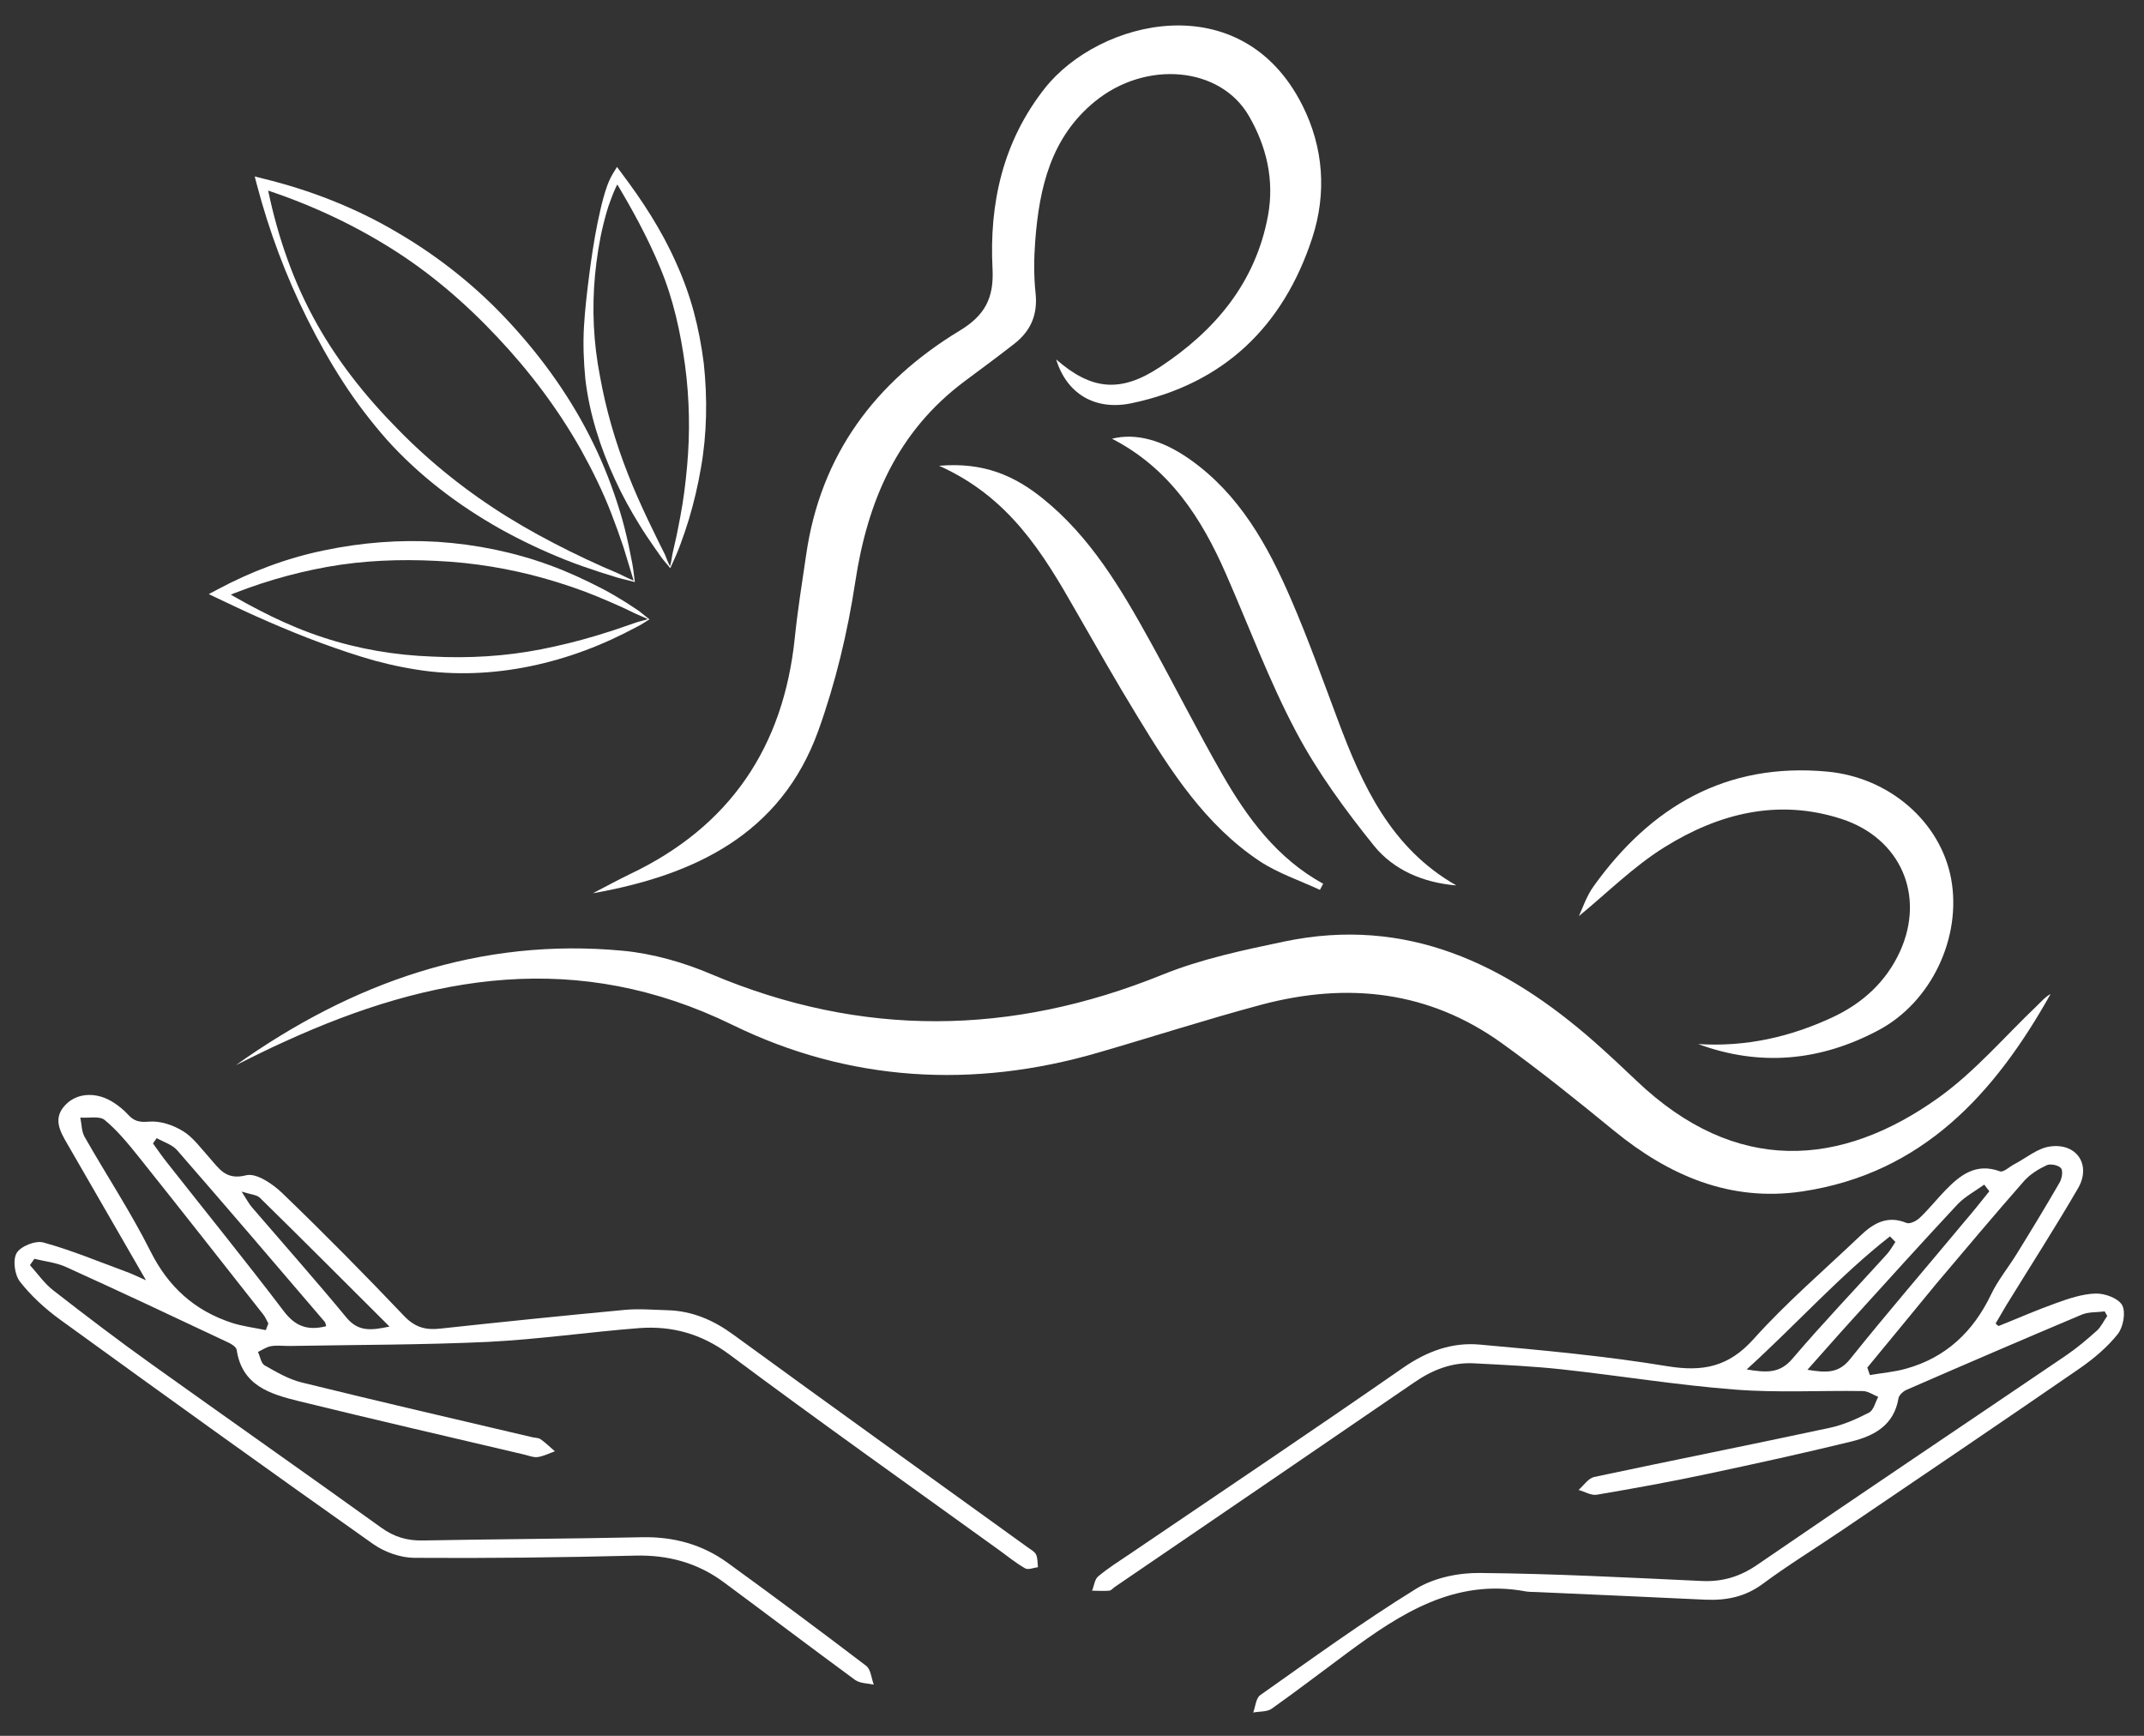
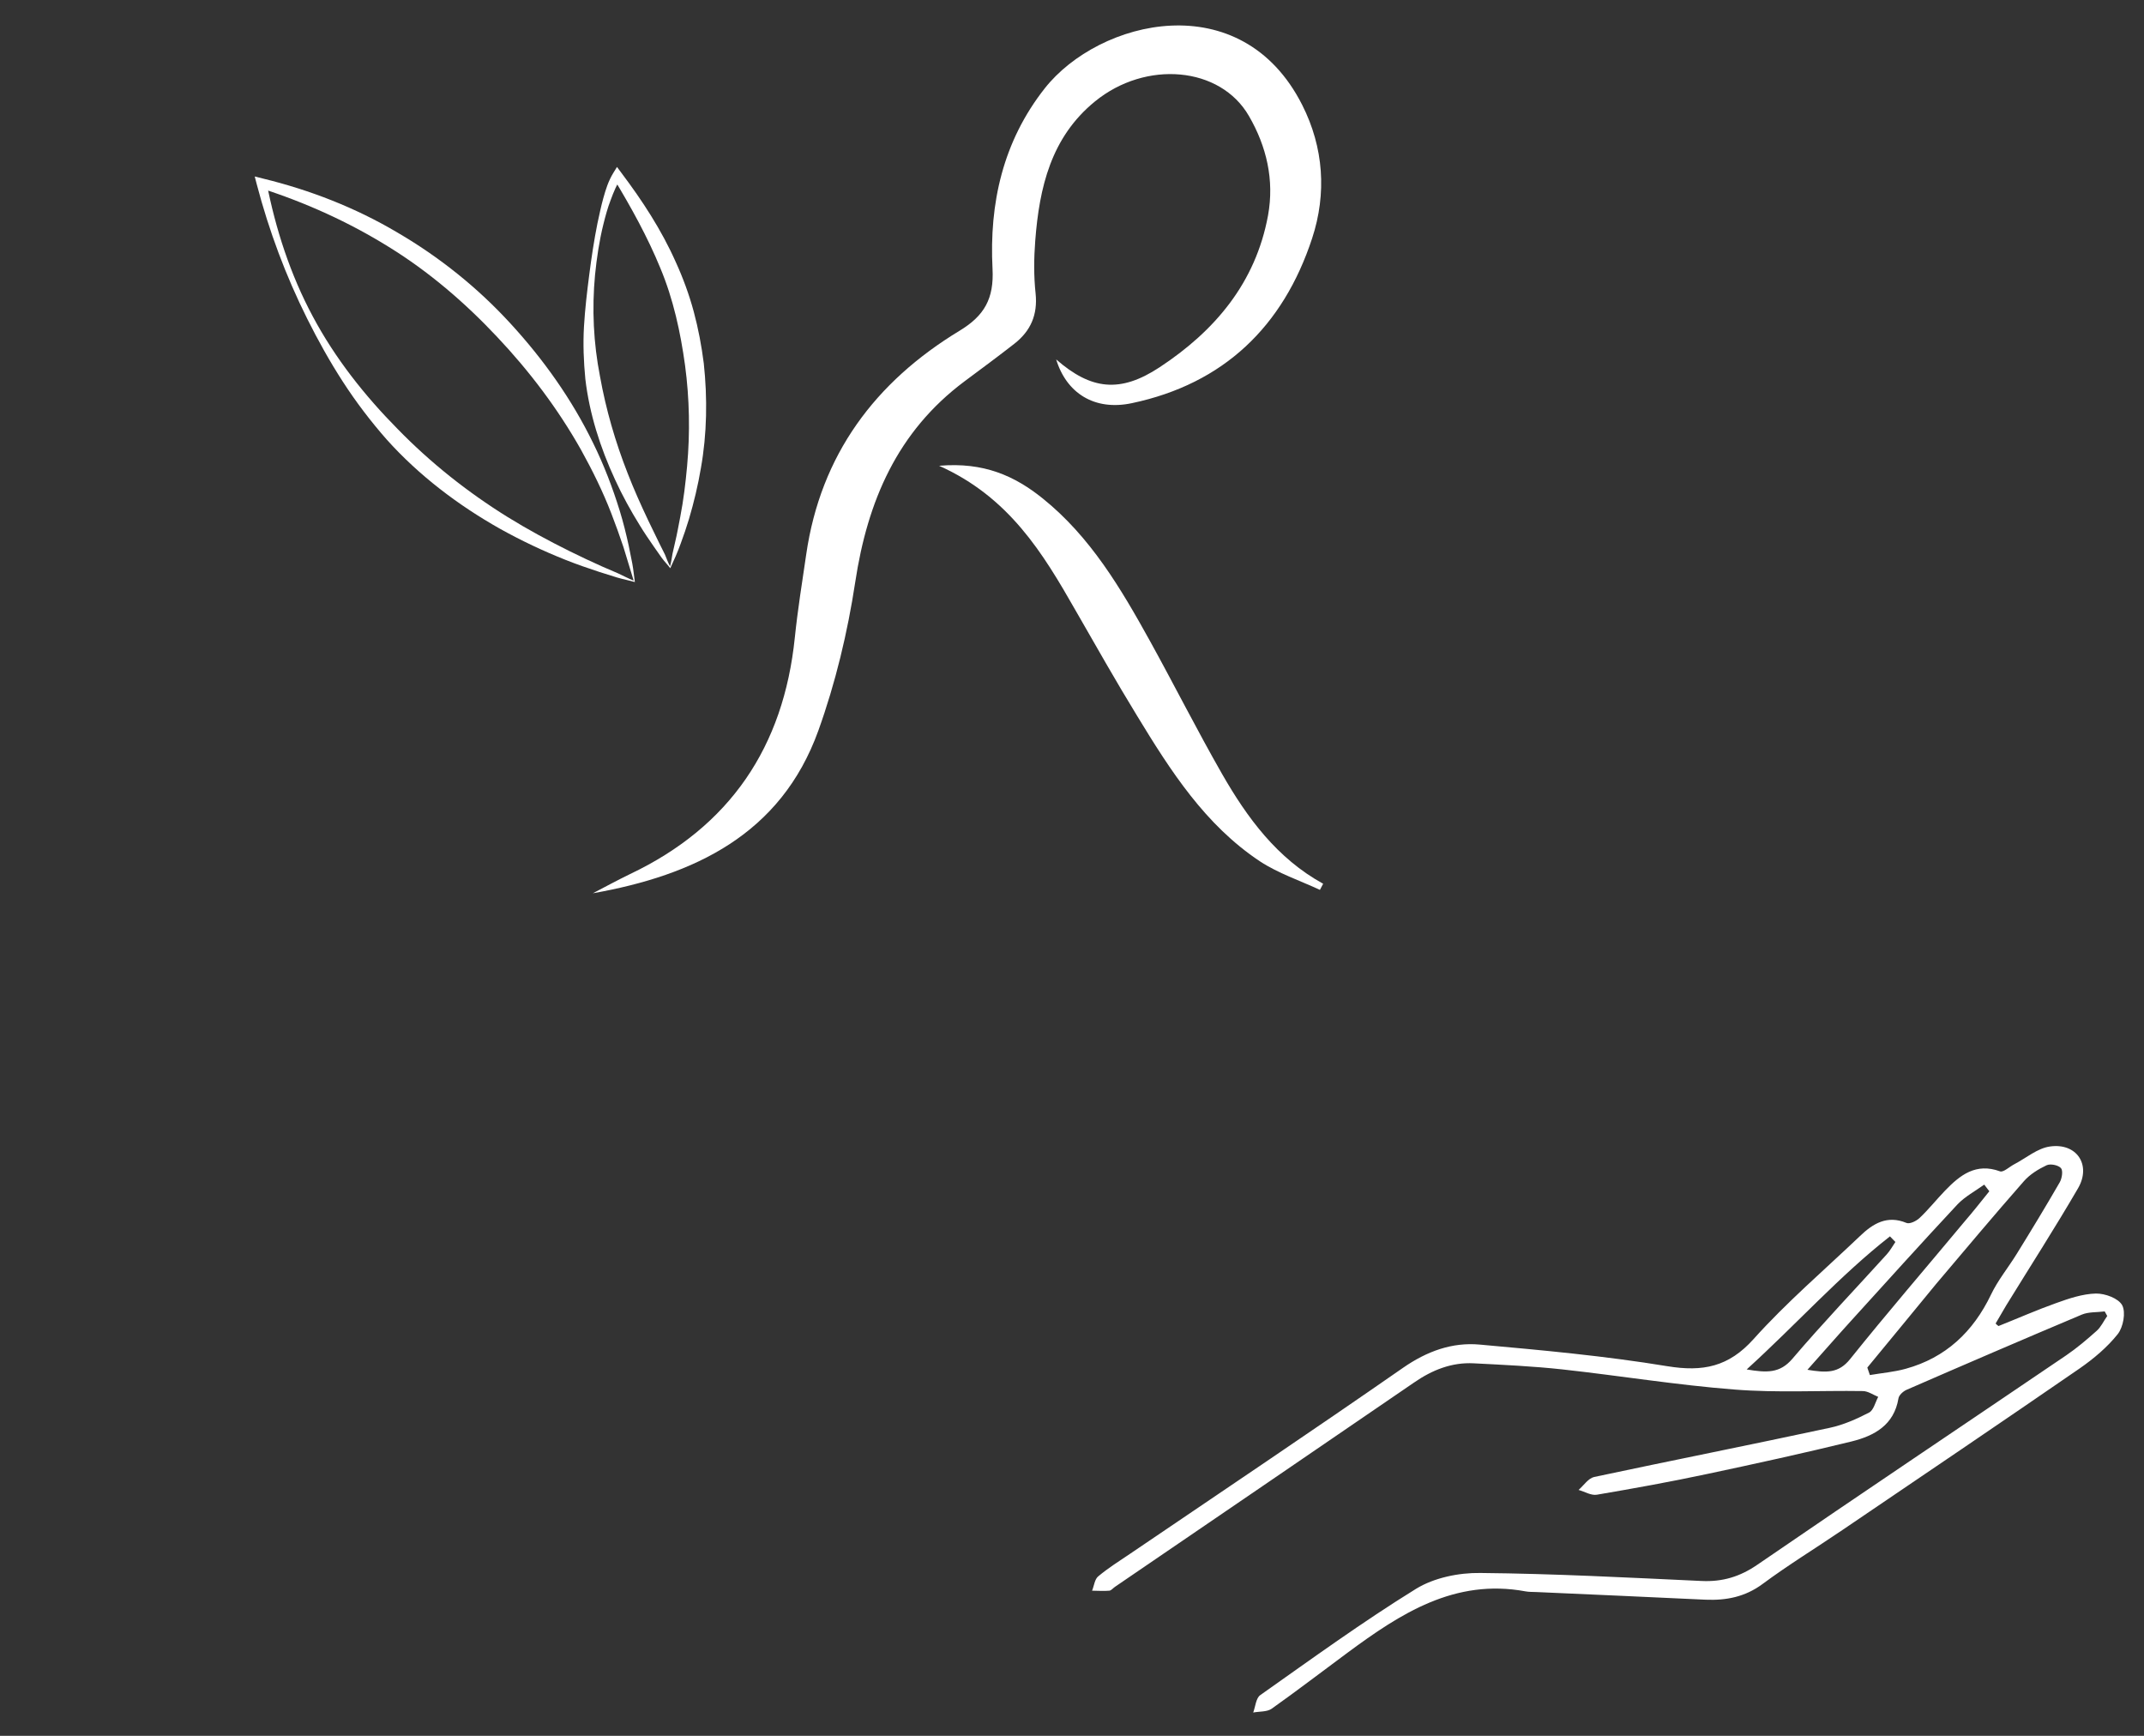
<svg xmlns="http://www.w3.org/2000/svg" version="1.1" id="Capa_1" x="0px" y="0px" viewBox="0 0 126 102" style="enable-background:new 0 0 126 102;" xml:space="preserve">
  <rect x="0" y="0" width="126" height="102" fill="#333333" stroke="none" />
  <style type="text/css">
	.st0{fill:#ffffff;}
</style>
  <g>
    <g>
      <g>
-         <path class="st0" d="M13.86,62.59c6.84-4.86,14.34-7.52,22.77-6.72c1.75,0.17,3.54,0.68,5.16,1.37     c8.85,3.74,17.64,3.63,26.51,0.04c2.29-0.93,4.77-1.45,7.2-1.96c7.16-1.49,12.98,1.31,18.2,5.9c0.85,0.75,1.67,1.52,2.49,2.3     c5.81,5.53,11.99,5.11,17.78,0.95c2.11-1.52,3.85-3.57,5.75-5.38c0.25-0.24,0.47-0.51,0.79-0.68     c-3.28,5.85-7.52,10.54-14.59,11.6c-4.24,0.63-7.84-0.93-11.07-3.57c-2.15-1.76-4.31-3.5-6.56-5.12     c-4.31-3.11-9.1-3.62-14.13-2.29c-3.22,0.86-6.4,1.89-9.61,2.82c-7.36,2.15-14.68,1.71-21.49-1.62     c-9.1-4.45-17.7-2.97-26.34,0.98C15.76,61.64,14.81,62.12,13.86,62.59z" />
        <path class="st0" d="M34.84,52.49c0.73-0.38,1.45-0.77,2.19-1.13c5.87-2.79,9.02-7.47,9.68-13.89c0.17-1.64,0.43-3.26,0.67-4.89     c0.85-5.86,4.05-10.14,9.02-13.15c1.45-0.88,2.02-1.88,1.93-3.63c-0.2-3.85,0.61-7.49,3.07-10.61     c3.18-4.03,11.54-6.12,15.13,0.98c1.26,2.49,1.45,5.2,0.58,7.84c-1.7,5.17-5.19,8.54-10.59,9.68c-2.21,0.47-3.85-0.6-4.45-2.57     c2.05,1.79,3.76,1.99,6.08,0.46c3.25-2.14,5.64-4.96,6.37-8.92c0.38-2.09-0.09-4.06-1.12-5.84c-1.68-2.92-6.06-3.3-9.05-0.86     c-2.59,2.11-3.27,5.07-3.51,8.18c-0.08,1.03-0.09,2.08,0.02,3.1c0.13,1.26-0.29,2.21-1.25,2.96c-0.96,0.75-1.95,1.48-2.93,2.21     c-3.95,2.95-5.7,7.04-6.42,11.8c-0.45,2.96-1.16,5.92-2.17,8.73C45.89,49.03,40.81,51.43,34.84,52.49z" />
-         <path class="st0" d="M99.8,61.35c2.78,0.18,5.41-0.41,7.91-1.58c1.75-0.82,3.13-2.07,3.95-3.86c1.5-3.3,0.03-6.66-3.44-7.79     c-3.73-1.21-7.21-0.32-10.38,1.65c-1.84,1.14-3.41,2.72-5.05,4.06c0.22-0.47,0.45-1.18,0.87-1.76c3.36-4.68,7.79-7.28,13.72-6.73     c3.67,0.34,6.65,2.96,7.28,6.27c0.65,3.45-1.15,7.29-4.29,8.94C106.98,62.35,103.44,62.69,99.8,61.35z" />
-         <path class="st0" d="M85.59,52.03c-1.94-0.16-3.68-0.9-4.84-2.33c-1.69-2.1-3.32-4.32-4.58-6.7c-1.58-2.98-2.76-6.17-4.12-9.27     c-1.44-3.29-3.32-6.21-6.7-7.95c1.39-0.35,2.95,0.07,4.56,1.2c2.93,2.06,4.59,5.06,5.96,8.23c1.01,2.33,1.86,4.72,2.75,7.09     C80.06,46.16,81.75,49.85,85.59,52.03z" />
        <path class="st0" d="M55.19,27.37c2.63-0.23,4.45,0.6,6.09,1.92c2.81,2.26,4.6,5.3,6.31,8.39c1.43,2.59,2.76,5.23,4.23,7.8     c1.48,2.58,3.23,4.96,5.94,6.45c-0.06,0.12-0.13,0.24-0.19,0.36c-1.18-0.55-2.45-0.97-3.53-1.68c-3.22-2.14-5.25-5.32-7.21-8.54     c-1.25-2.04-2.43-4.13-3.62-6.2C61.29,32.5,59.3,29.21,55.19,27.37z" />
      </g>
      <g id="dUToSF_5_">
        <g>
-           <path class="st0" d="M8.58,75.23c-1.65-2.86-3.13-5.42-4.61-7.99c-0.45-0.77-0.91-1.56-0.07-2.37c0.7-0.68,1.84-0.71,2.81-0.06      C7,65,7.28,65.23,7.51,65.48c0.35,0.39,0.66,0.48,1.24,0.43c0.66-0.06,1.43,0.2,2.01,0.56c0.6,0.37,1.05,1.01,1.54,1.55      c0.58,0.65,0.97,1.35,2.17,1.04c0.59-0.15,1.56,0.51,2.12,1.05c2.44,2.35,4.82,4.76,7.16,7.22c0.64,0.67,1.27,0.84,2.13,0.74      c3.61-0.39,7.22-0.76,10.84-1.1c0.83-0.08,1.67,0,2.51,0.02c1.44,0.04,2.68,0.57,3.86,1.43c5.76,4.2,11.55,8.35,17.33,12.52      c0.17,0.12,0.39,0.24,0.47,0.41c0.1,0.22,0.08,0.49,0.11,0.74c-0.25,0.03-0.57,0.17-0.75,0.07c-0.54-0.31-1.03-0.71-1.54-1.08      c-5.3-3.82-10.63-7.6-15.86-11.5c-1.63-1.21-3.36-1.68-5.28-1.54c-2.96,0.23-5.9,0.66-8.87,0.81      c-3.87,0.18-7.74,0.17-11.61,0.24c-0.38,0.01-0.78-0.05-1.15,0.01c-0.27,0.04-0.52,0.22-0.78,0.34      c0.13,0.27,0.18,0.67,0.39,0.79c0.69,0.39,1.4,0.81,2.16,1c4.51,1.11,9.04,2.16,13.56,3.22c0.17,0.04,0.37,0.03,0.5,0.12      c0.3,0.21,0.56,0.47,0.84,0.71c-0.34,0.12-0.68,0.3-1.03,0.34c-0.26,0.03-0.54-0.1-0.82-0.16c-4.42-1.04-8.85-2.06-13.25-3.14      c-1.65-0.41-3.29-0.91-3.6-3c-0.03-0.18-0.32-0.36-0.53-0.45c-3.16-1.49-6.32-2.98-9.5-4.42c-0.57-0.26-1.24-0.33-1.86-0.48      c-0.09,0.12-0.17,0.24-0.26,0.37c0.45,0.5,0.85,1.08,1.38,1.49c1.9,1.48,3.82,2.94,5.78,4.34c4.49,3.21,9.01,6.38,13.49,9.6      c0.75,0.54,1.52,0.77,2.43,0.75c4.3-0.08,8.59-0.1,12.89-0.19c1.85-0.04,3.54,0.42,5.03,1.5c2.74,1.99,5.46,4.01,8.15,6.06      c0.27,0.21,0.3,0.73,0.44,1.1c-0.37-0.08-0.81-0.07-1.09-0.27c-2.59-1.9-5.15-3.84-7.73-5.75c-1.54-1.14-3.27-1.61-5.21-1.56      c-4.33,0.11-8.66,0.16-12.99,0.13c-0.81-0.01-1.73-0.34-2.4-0.81c-6.16-4.35-12.29-8.76-18.4-13.19      c-0.87-0.63-1.69-1.38-2.35-2.22c-0.32-0.4-0.44-1.29-0.2-1.69c0.23-0.4,1.11-0.75,1.57-0.62c1.64,0.45,3.22,1.11,4.82,1.7      C7.69,74.82,7.99,74.97,8.58,75.23z M15.62,78.16c0.05-0.13,0.1-0.26,0.15-0.39c-0.1-0.18-0.17-0.37-0.3-0.53      c-2.44-3.1-4.88-6.21-7.34-9.29c-0.61-0.76-1.24-1.53-1.98-2.14c-0.31-0.25-0.95-0.1-1.43-0.14c0.08,0.38,0.07,0.81,0.25,1.13      c1.28,2.25,2.71,4.41,3.87,6.72c1.05,2.1,2.59,3.49,4.78,4.21C14.27,77.94,14.96,78.02,15.62,78.16z M19.17,77.93      c-0.04-0.12-0.04-0.21-0.08-0.25c-2.88-3.37-5.76-6.74-8.67-10.08c-0.29-0.34-0.8-0.49-1.21-0.72c-0.07,0.1-0.15,0.2-0.22,0.31      c0.28,0.38,0.54,0.77,0.83,1.13c2.29,2.91,4.62,5.78,6.86,8.73C17.34,77.92,18.06,78.21,19.17,77.93z M22.89,77.95      c-2.62-2.61-5.1-5.1-7.61-7.56c-0.19-0.19-0.55-0.2-1.08-0.37c0.32,0.5,0.45,0.75,0.63,0.95c1.84,2.14,3.72,4.26,5.52,6.44      C21.04,78.25,21.78,78.19,22.89,77.95z" />
-         </g>
+           </g>
      </g>
      <path class="st0" d="M117.45,77.92c1.13-0.45,2.24-0.94,3.39-1.35c0.75-0.27,1.55-0.54,2.33-0.56c0.54-0.01,1.33,0.28,1.55,0.69    c0.22,0.42,0.06,1.28-0.26,1.69c-0.62,0.78-1.42,1.45-2.24,2.02c-4.63,3.19-9.29,6.34-13.95,9.5c-1.56,1.06-3.18,2.05-4.69,3.17    c-1.03,0.76-2.13,0.97-3.35,0.92c-3.32-0.16-6.63-0.3-9.95-0.45c-0.21-0.01-0.42,0-0.63-0.04c-4.16-0.77-7.35,1.31-10.45,3.6    c-1.49,1.1-2.96,2.23-4.47,3.3c-0.28,0.19-0.72,0.15-1.08,0.22c0.13-0.35,0.16-0.84,0.41-1.02c3.02-2.13,6.02-4.31,9.16-6.25    c1.06-0.65,2.51-0.95,3.78-0.93c4.33,0.04,8.66,0.27,12.99,0.47c1.24,0.06,2.27-0.25,3.31-0.97c6.02-4.13,12.09-8.19,18.13-12.29    c0.63-0.43,1.22-0.93,1.79-1.44c0.26-0.23,0.41-0.58,0.62-0.87c-0.05-0.09-0.1-0.18-0.15-0.27c-0.45,0.06-0.95,0.02-1.35,0.19    c-3.44,1.45-6.88,2.93-10.3,4.42c-0.2,0.09-0.44,0.31-0.47,0.5c-0.26,1.57-1.42,2.2-2.75,2.53c-2.82,0.69-5.65,1.31-8.48,1.91    c-2.15,0.46-4.32,0.85-6.49,1.22c-0.34,0.06-0.72-0.18-1.08-0.28c0.3-0.26,0.57-0.68,0.91-0.76c4.61-0.98,9.24-1.9,13.85-2.89    c0.8-0.17,1.59-0.52,2.32-0.9c0.26-0.14,0.36-0.6,0.53-0.92c-0.3-0.12-0.6-0.34-0.91-0.34c-2.52-0.04-5.04,0.11-7.54-0.09    c-3.37-0.26-6.72-0.81-10.09-1.18c-1.73-0.19-3.48-0.27-5.22-0.36c-1.3-0.07-2.45,0.39-3.52,1.13c-5.85,4.01-11.71,8-17.57,12    c-0.12,0.08-0.22,0.22-0.34,0.23c-0.33,0.03-0.67,0-1.01,0c0.12-0.29,0.15-0.68,0.37-0.85c0.59-0.49,1.24-0.9,1.88-1.33    c5.35-3.63,10.72-7.23,16.03-10.92c1.4-0.97,2.88-1.51,4.51-1.36c3.68,0.33,7.38,0.67,11.02,1.27c2.09,0.34,3.6,0.04,5.07-1.6    c1.93-2.15,4.15-4.05,6.25-6.05c0.77-0.74,1.6-1.24,2.73-0.77c0.19,0.08,0.58-0.11,0.77-0.29c0.53-0.5,0.99-1.08,1.5-1.61    c0.88-0.91,1.81-1.65,3.23-1.13c0.2,0.07,0.55-0.27,0.84-0.42c0.69-0.36,1.36-0.94,2.09-1.04c1.58-0.23,2.45,1.09,1.65,2.46    c-1.35,2.32-2.81,4.59-4.22,6.88c-0.21,0.35-0.41,0.71-0.62,1.06C117.32,77.82,117.38,77.87,117.45,77.92z M109.74,80.36    c0.05,0.15,0.1,0.29,0.15,0.44c0.7-0.12,1.43-0.18,2.11-0.37c2.35-0.65,3.96-2.17,5.01-4.36c0.4-0.84,1.01-1.58,1.51-2.39    c0.86-1.39,1.71-2.79,2.53-4.21c0.13-0.23,0.2-0.68,0.07-0.83c-0.16-0.18-0.62-0.27-0.84-0.17c-0.49,0.23-0.99,0.54-1.34,0.94    c-1.75,1.99-3.45,4.02-5.16,6.04C112.43,77.09,111.09,78.73,109.74,80.36z M116.91,70c-0.1-0.13-0.2-0.26-0.3-0.39    c-0.53,0.38-1.13,0.7-1.57,1.16c-2.12,2.27-4.19,4.57-6.28,6.87c-0.81,0.89-1.6,1.8-2.54,2.85c1.11,0.18,1.83,0.22,2.51-0.63    c2.18-2.72,4.46-5.36,6.69-8.04C115.93,71.23,116.42,70.61,116.91,70z M111.39,72.98c-0.11-0.11-0.22-0.22-0.32-0.33    c-2.96,2.32-5.47,5.14-8.42,7.82c1.19,0.2,1.95,0.23,2.68-0.62c1.79-2.1,3.7-4.1,5.55-6.14    C111.08,73.49,111.22,73.23,111.39,72.98z" />
      <g>
        <path class="st0" d="M37.31,34.2c-0.32-0.09-0.69-0.16-1.06-0.27l-1.02-0.32c-0.67-0.22-1.34-0.45-1.99-0.71     c-1.31-0.52-2.6-1.13-3.84-1.82c-2.47-1.39-4.78-3.14-6.68-5.26c-0.94-1.07-1.8-2.2-2.57-3.39c-0.77-1.19-1.46-2.43-2.09-3.69     c-1.26-2.52-2.25-5.17-2.97-7.91l-0.12-0.46l0.48,0.12c2.75,0.67,5.44,1.71,7.9,3.17c2.47,1.44,4.73,3.25,6.66,5.36     c1.93,2.1,3.6,4.45,4.85,7.02c0.63,1.28,1.14,2.61,1.56,3.97c0.21,0.68,0.38,1.37,0.53,2.06l0.21,1.05     C37.23,33.49,37.26,33.87,37.31,34.2z M37.24,34.12l-0.6-1.97c-0.22-0.66-0.46-1.32-0.71-1.97c-0.5-1.3-1.12-2.55-1.79-3.76     c-1.36-2.41-3.04-4.63-4.94-6.64c-1.89-2.01-4-3.82-6.35-5.27c-2.35-1.46-4.89-2.61-7.55-3.46l0.36-0.34     c0.53,2.73,1.4,5.42,2.72,7.88c1.31,2.46,3.06,4.67,5,6.63c1.93,1.98,4.1,3.7,6.45,5.16c1.18,0.73,2.4,1.39,3.65,2.01     c0.63,0.31,1.26,0.61,1.89,0.89l0.95,0.41C36.6,33.82,36.9,33.98,37.24,34.12z" />
-         <path class="st0" d="M38.17,36.39c-0.21,0.13-0.5,0.33-0.75,0.45l-0.74,0.38c-0.5,0.25-1,0.48-1.51,0.69     c-1.03,0.43-2.09,0.78-3.18,1.05c-2.17,0.54-4.45,0.74-6.68,0.5c-1.12-0.13-2.22-0.35-3.29-0.64c-1.07-0.3-2.12-0.66-3.16-1.04     c-2.08-0.77-4.1-1.67-6.09-2.63l-0.5-0.24l0.51-0.27c1.96-1.05,4.07-1.85,6.27-2.3c2.19-0.46,4.45-0.64,6.69-0.5     c2.24,0.15,4.46,0.6,6.56,1.37c1.05,0.38,2.06,0.85,3.05,1.36c0.49,0.25,0.97,0.54,1.44,0.83l0.7,0.46     C37.74,36.04,37.96,36.24,38.17,36.39z M38.07,36.38c-0.26-0.13-0.51-0.22-0.72-0.32l-0.73-0.35c-0.5-0.23-1-0.44-1.5-0.65     c-1.01-0.42-2.04-0.76-3.08-1.06c-2.08-0.59-4.22-0.94-6.37-1.04c-2.15-0.11-4.31-0.03-6.43,0.35c-2.12,0.38-4.2,1-6.21,1.85     l0.01-0.52c1.89,1.11,3.84,2.13,5.93,2.81c2.08,0.69,4.25,1.05,6.41,1.13c2.15,0.11,4.31-0.01,6.44-0.43     c1.06-0.21,2.12-0.47,3.16-0.78c0.52-0.16,1.05-0.32,1.56-0.5l0.78-0.27C37.57,36.51,37.78,36.48,38.07,36.38z" />
        <path class="st0" d="M39.39,33.39c-0.14-0.19-0.33-0.38-0.5-0.61l-0.45-0.64c-0.29-0.42-0.58-0.84-0.84-1.27     c-0.54-0.87-1.03-1.76-1.46-2.7c-0.86-1.86-1.5-3.85-1.74-5.9c-0.1-1.03-0.14-2.06-0.08-3.09c0.06-1.02,0.18-2.03,0.31-3.04     c0.13-1.01,0.28-2.01,0.48-3.01c0.11-0.5,0.21-1,0.35-1.5c0.14-0.5,0.29-0.99,0.59-1.48l0.21-0.34l0.26,0.35     c1.22,1.62,2.35,3.34,3.19,5.23c0.43,0.94,0.79,1.92,1.06,2.92c0.27,1,0.46,2.02,0.59,3.04c0.22,2.05,0.19,4.14-0.17,6.16     c-0.17,1.01-0.41,2.01-0.7,2.99c-0.15,0.49-0.31,0.97-0.49,1.45c-0.09,0.24-0.17,0.46-0.29,0.73L39.39,33.39z M39.38,33.28     c0.07-0.26,0.1-0.51,0.14-0.73l0.16-0.71c0.12-0.49,0.2-0.99,0.3-1.48c0.19-0.98,0.31-1.98,0.4-2.97     c0.18-1.98,0.14-3.97-0.12-5.92c-0.27-1.96-0.69-3.89-1.45-5.71c-0.75-1.83-1.72-3.58-2.76-5.3l0.47,0     c-0.27,0.35-0.46,0.83-0.63,1.29c-0.18,0.46-0.31,0.95-0.43,1.43c-0.24,0.97-0.39,1.97-0.49,2.97c-0.19,2.01-0.09,4.02,0.29,5.96     c0.35,1.95,0.9,3.85,1.63,5.71c0.36,0.93,0.77,1.84,1.2,2.75l0.66,1.36l0.33,0.66C39.17,32.81,39.25,33.04,39.38,33.28z" />
      </g>
    </g>
  </g>
</svg>